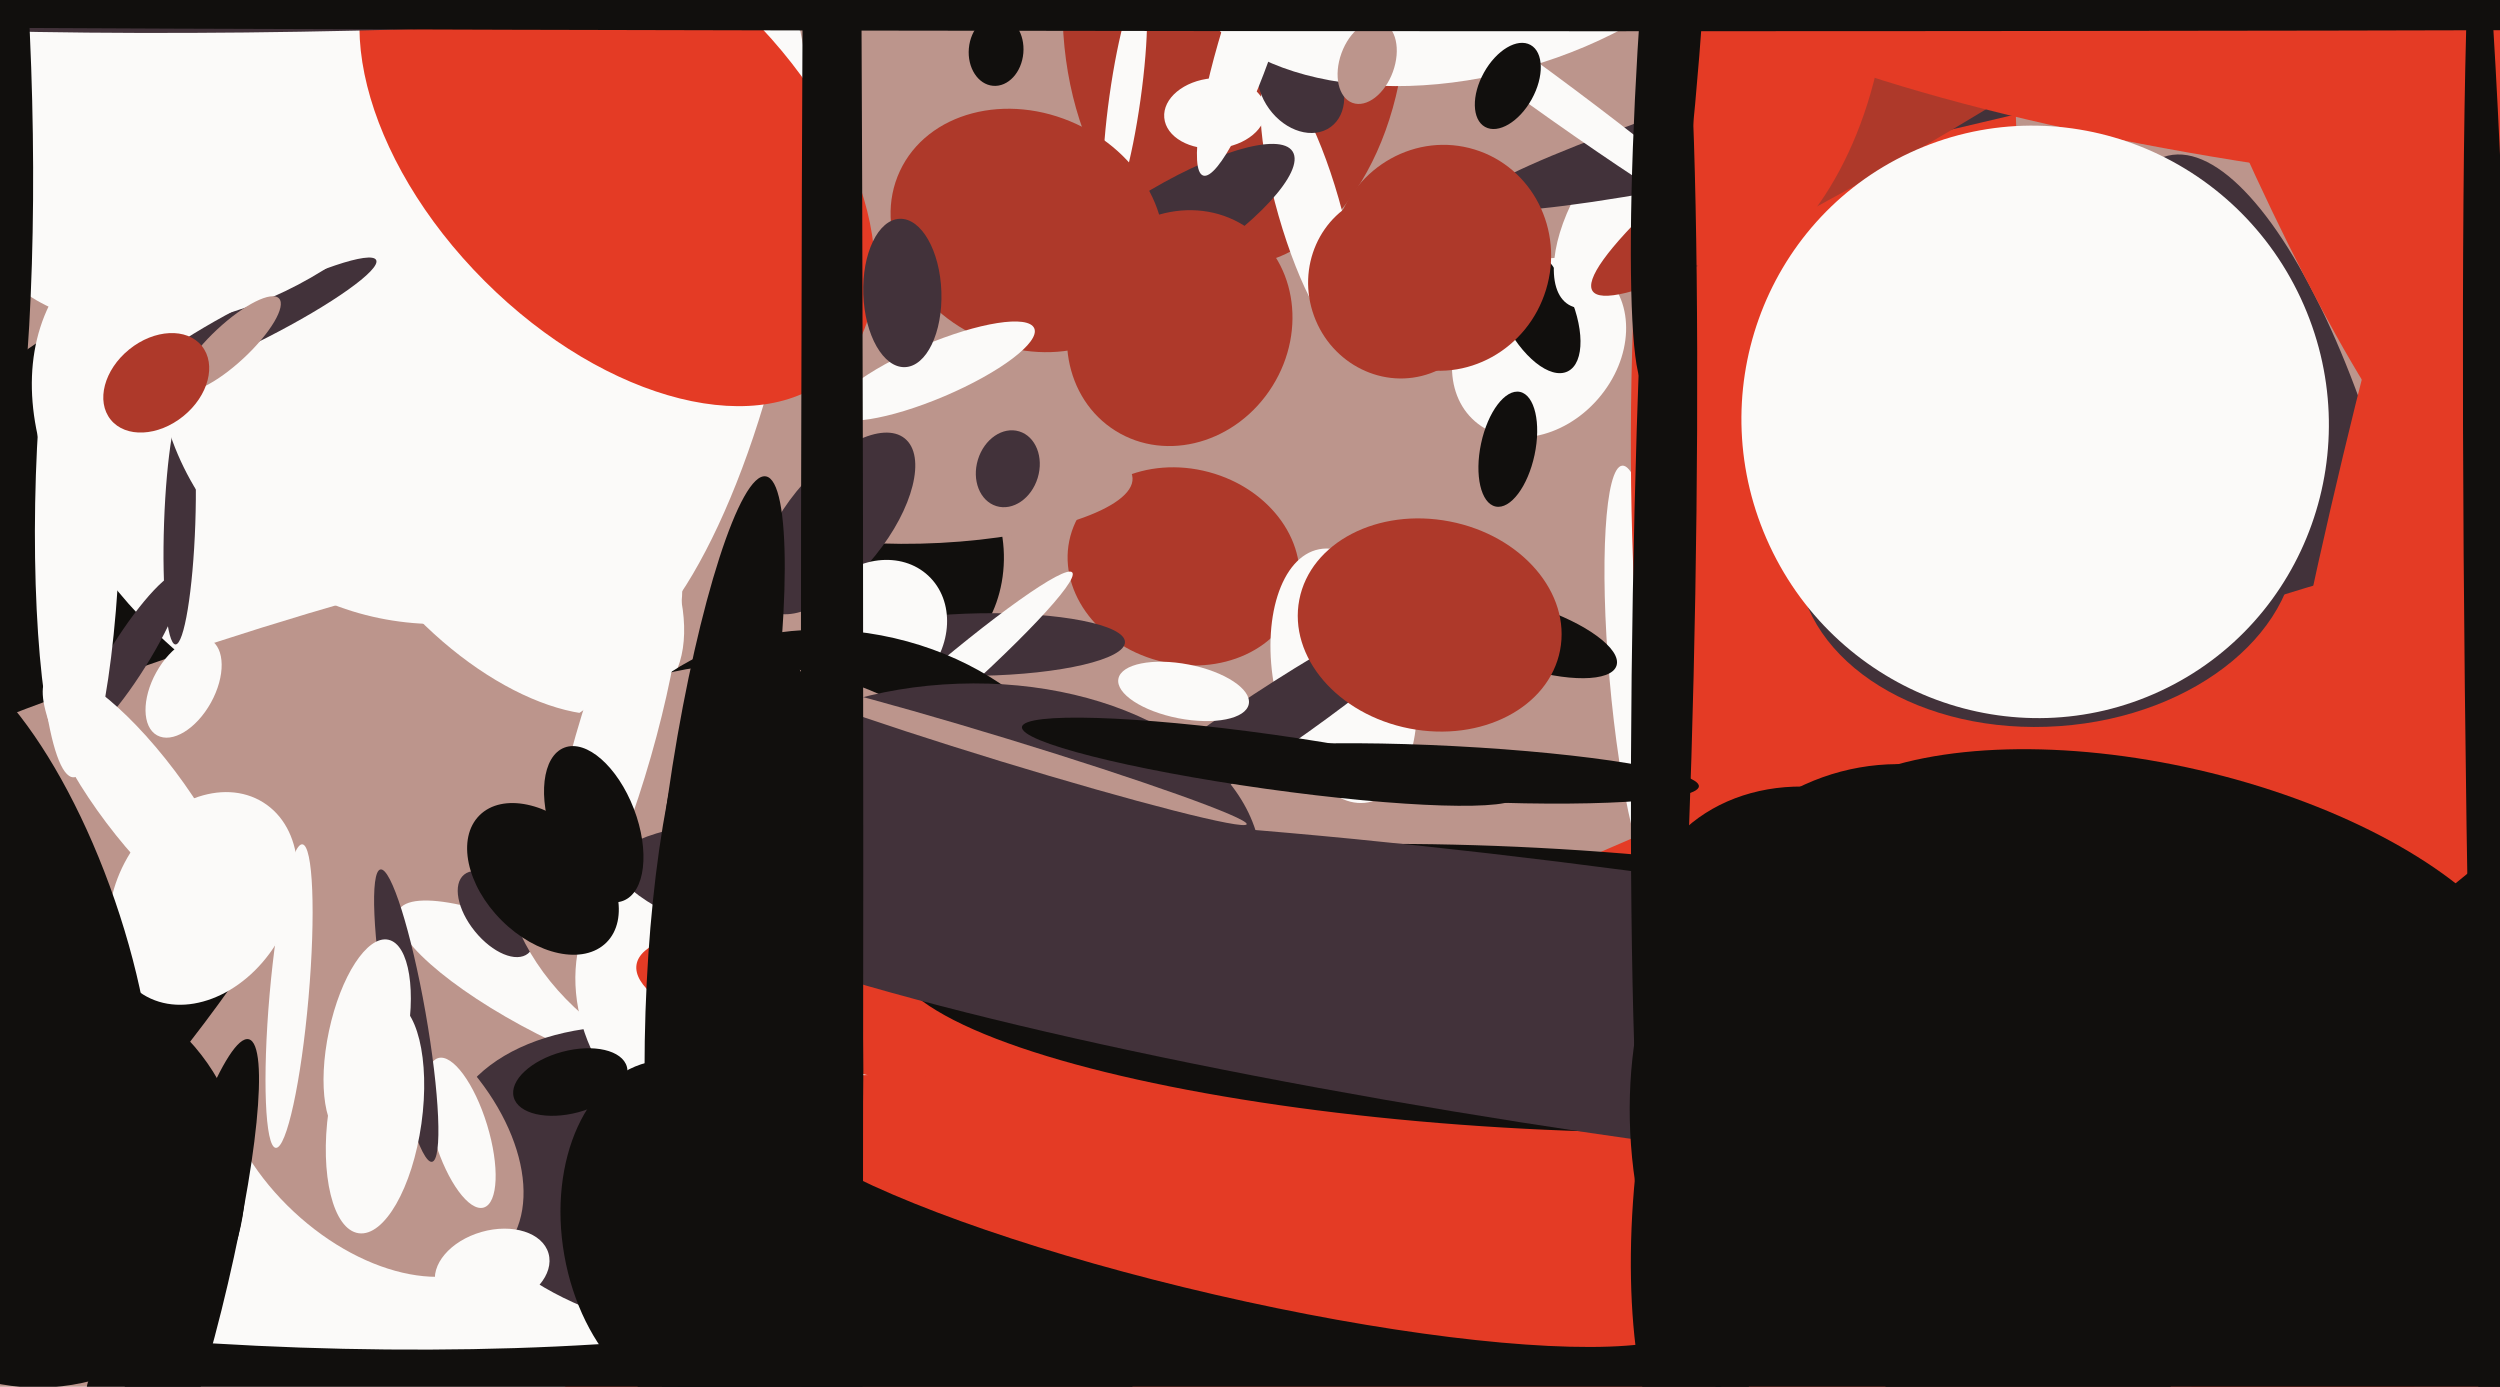
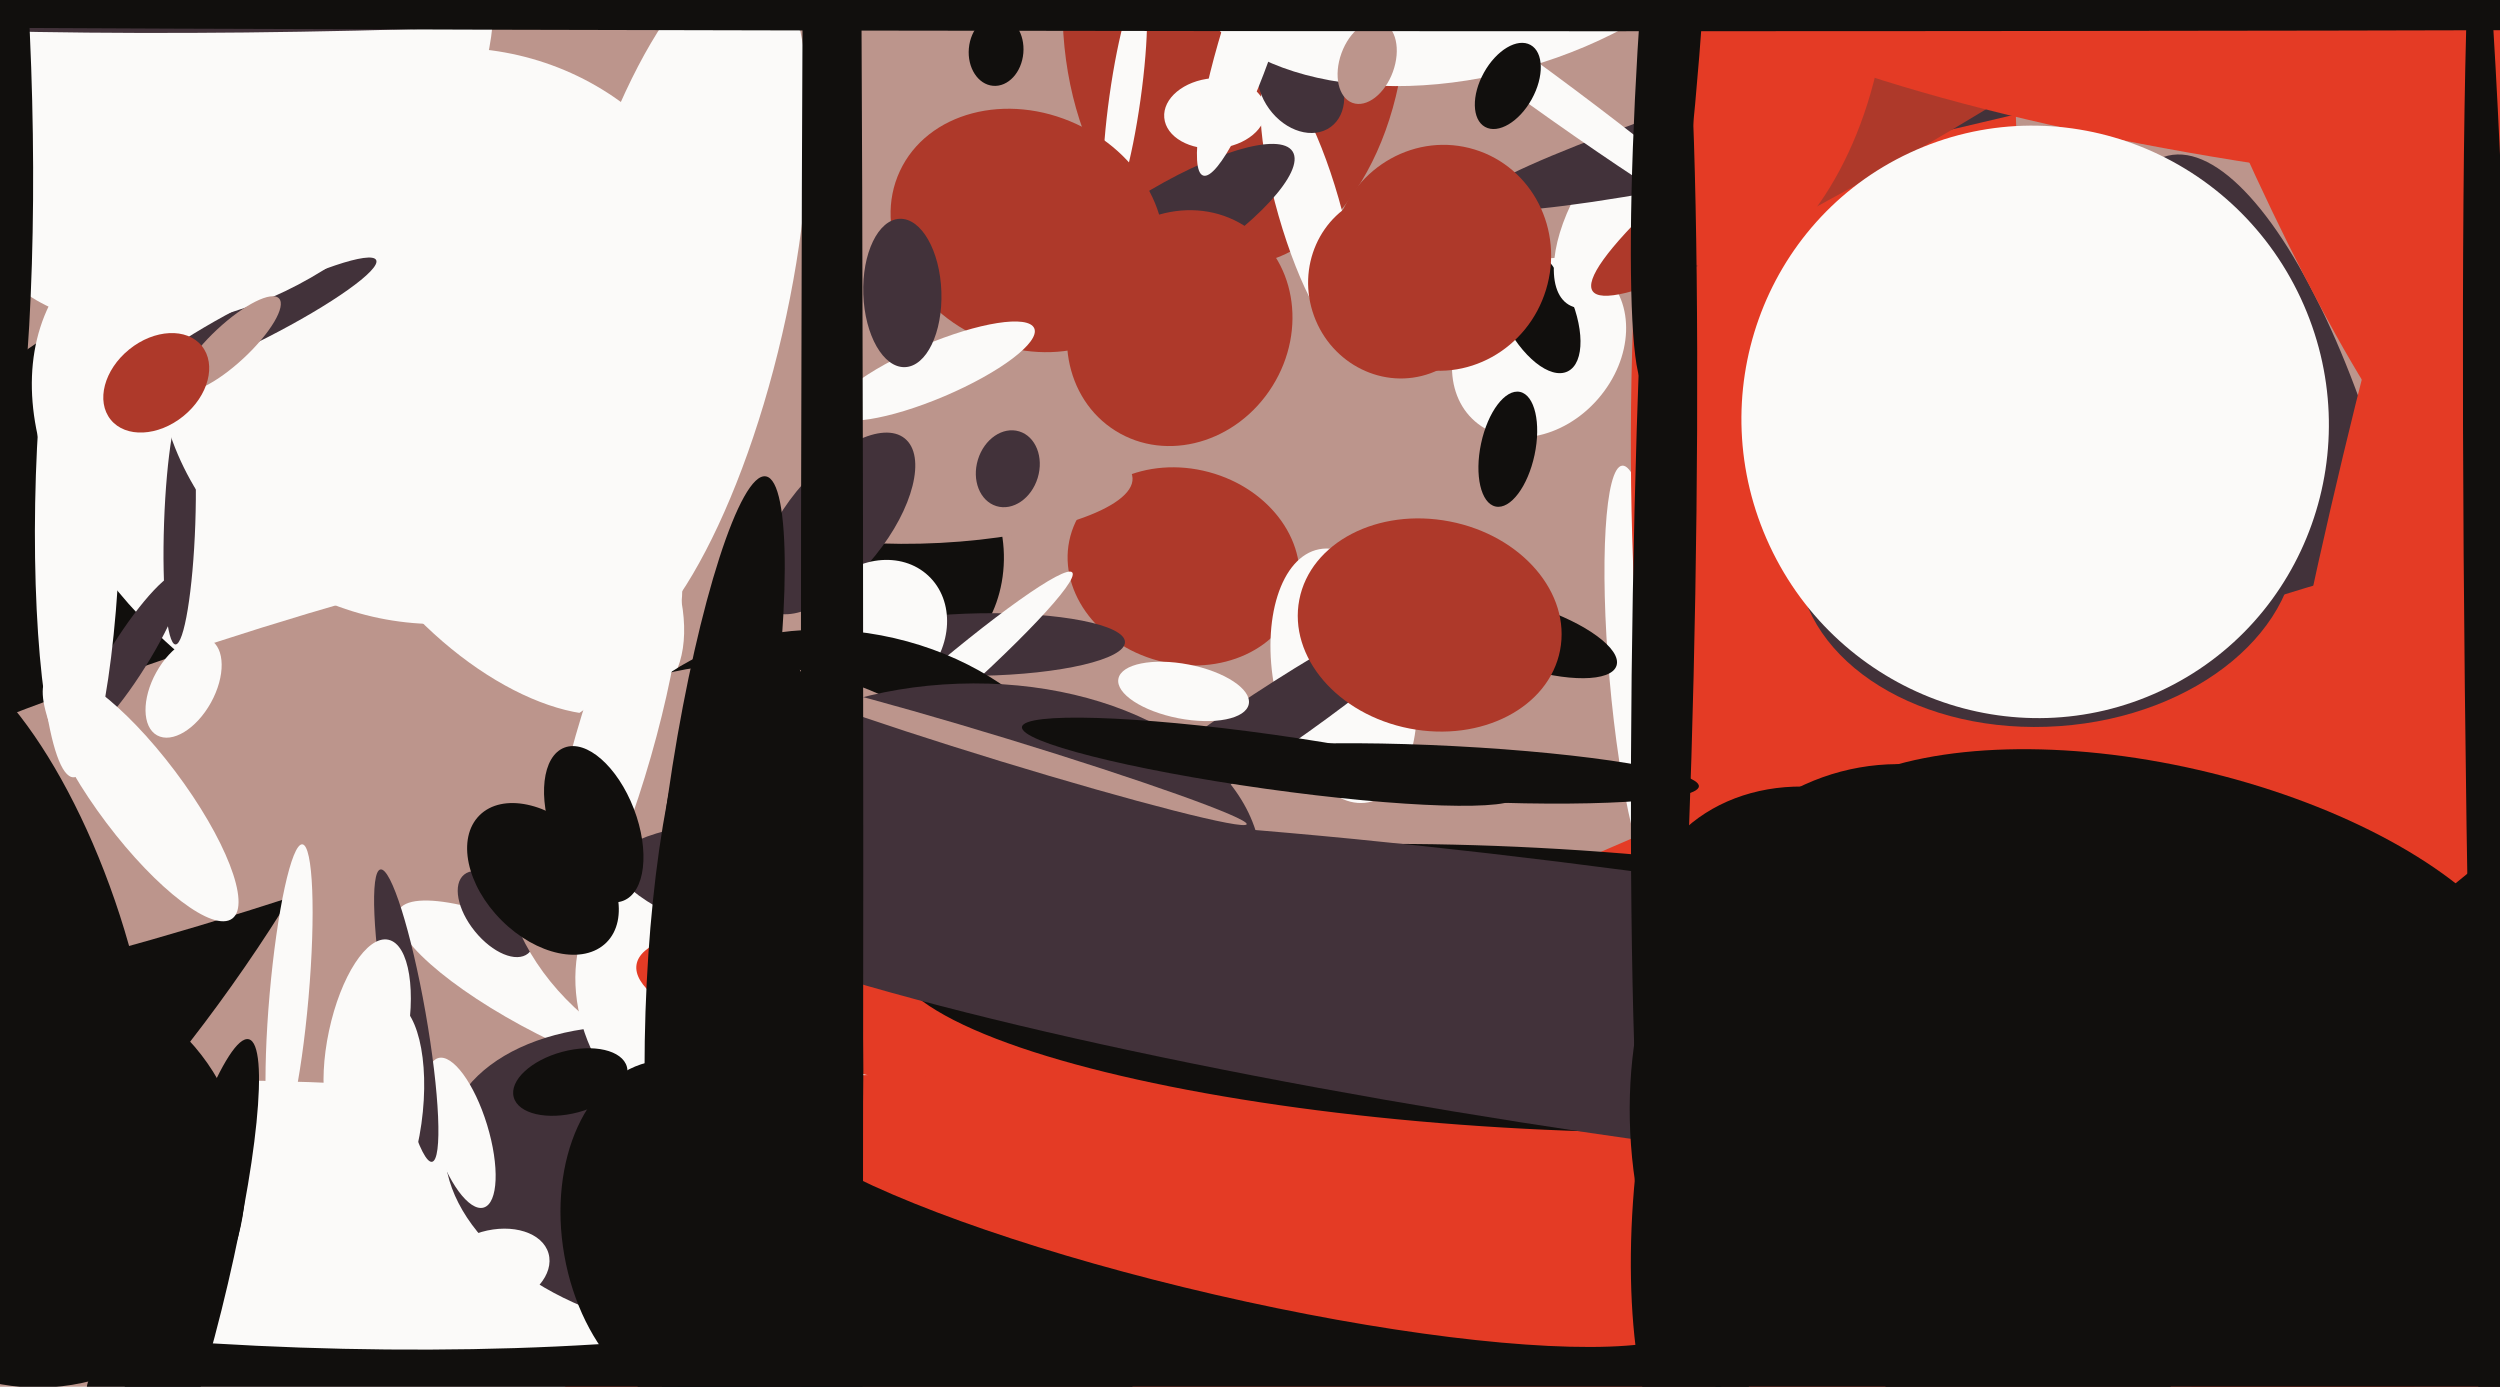
<svg xmlns="http://www.w3.org/2000/svg" width="640px" height="355px">
  <rect width="640" height="355" fill="rgb(188,149,140)" />
  <ellipse cx="-10" cy="215" rx="182" ry="78" transform="rotate(127,-10,215)" fill="rgb(17,15,13)" />
  <ellipse cx="580" cy="148" rx="111" ry="36" transform="rotate(77,580,148)" fill="rgb(66,50,58)" />
  <ellipse cx="316" cy="2" rx="44" ry="66" transform="rotate(0,316,2)" fill="rgb(174,57,42)" />
  <ellipse cx="339" cy="382" rx="527" ry="118" transform="rotate(153,339,382)" fill="rgb(228,59,37)" />
  <ellipse cx="420" cy="173" rx="54" ry="8" transform="rotate(85,420,173)" fill="rgb(251,250,249)" />
  <ellipse cx="92" cy="126" rx="93" ry="61" transform="rotate(35,92,126)" fill="rgb(251,250,249)" />
  <ellipse cx="578" cy="-23" rx="27" ry="165" transform="rotate(159,578,-23)" fill="rgb(228,59,37)" />
  <ellipse cx="65" cy="197" rx="34" ry="194" transform="rotate(72,65,197)" fill="rgb(188,149,140)" />
  <ellipse cx="303" cy="145" rx="25" ry="30" transform="rotate(105,303,145)" fill="rgb(174,57,42)" />
  <ellipse cx="344" cy="173" rx="18" ry="33" transform="rotate(169,344,173)" fill="rgb(251,250,249)" />
  <ellipse cx="237" cy="349" rx="215" ry="40" transform="rotate(178,237,349)" fill="rgb(17,15,13)" />
  <ellipse cx="143" cy="254" rx="12" ry="46" transform="rotate(117,143,254)" fill="rgb(251,250,249)" />
  <ellipse cx="78" cy="311" rx="172" ry="34" transform="rotate(2,78,311)" fill="rgb(251,250,249)" />
  <ellipse cx="127" cy="234" rx="13" ry="7" transform="rotate(51,127,234)" fill="rgb(66,50,58)" />
  <ellipse cx="235" cy="143" rx="22" ry="28" transform="rotate(1,235,143)" fill="rgb(17,15,13)" />
  <ellipse cx="172" cy="302" rx="59" ry="38" transform="rotate(13,172,302)" fill="rgb(66,50,58)" />
  <ellipse cx="251" cy="165" rx="37" ry="8" transform="rotate(179,251,165)" fill="rgb(66,50,58)" />
  <ellipse cx="288" cy="25" rx="4" ry="29" transform="rotate(8,288,25)" fill="rgb(251,250,249)" />
  <ellipse cx="320" cy="188" rx="63" ry="8" transform="rotate(146,320,188)" fill="rgb(66,50,58)" />
  <ellipse cx="128" cy="134" rx="60" ry="32" transform="rotate(47,128,134)" fill="rgb(251,250,249)" />
  <ellipse cx="394" cy="89" rx="25" ry="20" transform="rotate(131,394,89)" fill="rgb(251,250,249)" />
  <ellipse cx="240" cy="125" rx="14" ry="50" transform="rotate(87,240,125)" fill="rgb(188,149,140)" />
  <ellipse cx="33" cy="168" rx="5" ry="25" transform="rotate(32,33,168)" fill="rgb(66,50,58)" />
  <ellipse cx="47" cy="176" rx="8" ry="14" transform="rotate(29,47,176)" fill="rgb(251,250,249)" />
  <ellipse cx="214" cy="134" rx="28" ry="13" transform="rotate(129,214,134)" fill="rgb(66,50,58)" />
  <ellipse cx="393" cy="78" rx="9" ry="19" transform="rotate(154,393,78)" fill="rgb(17,15,13)" />
  <ellipse cx="335" cy="53" rx="35" ry="8" transform="rotate(74,335,53)" fill="rgb(251,250,249)" />
-   <ellipse cx="52" cy="230" rx="29" ry="22" transform="rotate(122,52,230)" fill="rgb(251,250,249)" />
  <ellipse cx="172" cy="79" rx="92" ry="29" transform="rotate(103,172,79)" fill="rgb(251,250,249)" />
  <ellipse cx="297" cy="60" rx="11" ry="40" transform="rotate(58,297,60)" fill="rgb(66,50,58)" />
  <ellipse cx="236" cy="180" rx="51" ry="5" transform="rotate(139,236,180)" fill="rgb(251,250,249)" />
  <ellipse cx="391" cy="163" rx="24" ry="8" transform="rotate(18,391,163)" fill="rgb(17,15,13)" />
  <ellipse cx="467" cy="85" rx="49" ry="207" transform="rotate(2,467,85)" fill="rgb(228,59,37)" />
  <ellipse cx="224" cy="162" rx="17" ry="20" transform="rotate(43,224,162)" fill="rgb(251,250,249)" />
  <ellipse cx="217" cy="215" rx="53" ry="67" transform="rotate(103,217,215)" fill="rgb(17,15,13)" />
  <ellipse cx="197" cy="225" rx="54" ry="69" transform="rotate(103,197,225)" fill="rgb(188,149,140)" />
-   <ellipse cx="95" cy="289" rx="29" ry="46" transform="rotate(133,95,289)" fill="rgb(188,149,140)" />
  <ellipse cx="333" cy="22" rx="13" ry="10" transform="rotate(54,333,22)" fill="rgb(66,50,58)" />
  <ellipse cx="118" cy="290" rx="20" ry="7" transform="rotate(73,118,290)" fill="rgb(251,250,249)" />
  <ellipse cx="104" cy="260" rx="5" ry="38" transform="rotate(170,104,260)" fill="rgb(66,50,58)" />
  <ellipse cx="192" cy="257" rx="40" ry="47" transform="rotate(126,192,257)" fill="rgb(251,250,249)" />
  <ellipse cx="46" cy="134" rx="4" ry="31" transform="rotate(2,46,134)" fill="rgb(66,50,58)" />
  <ellipse cx="114" cy="86" rx="75" ry="73" transform="rotate(142,114,86)" fill="rgb(251,250,249)" />
  <ellipse cx="36" cy="204" rx="11" ry="39" transform="rotate(143,36,204)" fill="rgb(251,250,249)" />
  <ellipse cx="258" cy="120" rx="10" ry="8" transform="rotate(107,258,120)" fill="rgb(66,50,58)" />
  <ellipse cx="358" cy="73" rx="23" ry="24" transform="rotate(160,358,73)" fill="rgb(174,57,42)" />
  <ellipse cx="378" cy="-28" rx="78" ry="47" transform="rotate(164,378,-28)" fill="rgb(251,250,249)" />
  <ellipse cx="416" cy="54" rx="13" ry="28" transform="rotate(31,416,54)" fill="rgb(251,250,249)" />
  <ellipse cx="247" cy="224" rx="49" ry="76" transform="rotate(88,247,224)" fill="rgb(66,50,58)" />
  <ellipse cx="594" cy="-6" rx="15" ry="225" transform="rotate(75,594,-6)" fill="rgb(66,50,58)" />
  <ellipse cx="386" cy="115" rx="15" ry="7" transform="rotate(102,386,115)" fill="rgb(17,15,13)" />
  <ellipse cx="239" cy="259" rx="19" ry="77" transform="rotate(99,239,259)" fill="rgb(228,59,37)" />
  <ellipse cx="126" cy="325" rx="15" ry="10" transform="rotate(164,126,325)" fill="rgb(251,250,249)" />
  <ellipse cx="303" cy="177" rx="7" ry="17" transform="rotate(101,303,177)" fill="rgb(251,250,249)" />
  <ellipse cx="302" cy="84" rx="28" ry="31" transform="rotate(32,302,84)" fill="rgb(174,57,42)" />
  <ellipse cx="263" cy="59" rx="30" ry="36" transform="rotate(115,263,59)" fill="rgb(174,57,42)" />
  <ellipse cx="576" cy="-39" rx="20" ry="203" transform="rotate(56,576,-39)" fill="rgb(174,57,42)" />
  <ellipse cx="392" cy="253" rx="36" ry="164" transform="rotate(93,392,253)" fill="rgb(17,15,13)" />
  <ellipse cx="350" cy="16" rx="11" ry="7" transform="rotate(110,350,16)" fill="rgb(188,149,140)" />
  <ellipse cx="388" cy="18" rx="74" ry="5" transform="rotate(36,388,18)" fill="rgb(251,250,249)" />
  <ellipse cx="66" cy="82" rx="34" ry="5" transform="rotate(153,66,82)" fill="rgb(66,50,58)" />
  <ellipse cx="610" cy="2" rx="44" ry="197" transform="rotate(97,610,2)" fill="rgb(228,59,37)" />
  <ellipse cx="524" cy="140" rx="64" ry="46" transform="rotate(176,524,140)" fill="rgb(66,50,58)" />
  <ellipse cx="58" cy="22" rx="75" ry="53" transform="rotate(144,58,22)" fill="rgb(251,250,249)" />
  <ellipse cx="386" cy="22" rx="12" ry="7" transform="rotate(119,386,22)" fill="rgb(17,15,13)" />
  <ellipse cx="94" cy="266" rx="10" ry="26" transform="rotate(12,94,266)" fill="rgb(251,250,249)" />
  <ellipse cx="20" cy="129" rx="70" ry="11" transform="rotate(91,20,129)" fill="rgb(251,250,249)" />
  <ellipse cx="452" cy="16" rx="28" ry="55" transform="rotate(16,452,16)" fill="rgb(228,59,37)" />
  <ellipse cx="2" cy="240" rx="78" ry="29" transform="rotate(71,2,240)" fill="rgb(17,15,13)" />
  <ellipse cx="430" cy="259" rx="34" ry="275" transform="rotate(98,430,259)" fill="rgb(66,50,58)" />
  <ellipse cx="47" cy="333" rx="69" ry="10" transform="rotate(104,47,333)" fill="rgb(17,15,13)" />
  <ellipse cx="257" cy="192" rx="65" ry="3" transform="rotate(17,257,192)" fill="rgb(188,149,140)" />
  <ellipse cx="230" cy="375" rx="84" ry="62" transform="rotate(88,230,375)" fill="rgb(17,15,13)" />
  <ellipse cx="255" cy="13" rx="7" ry="9" transform="rotate(5,255,13)" fill="rgb(17,15,13)" />
  <ellipse cx="316" cy="310" rx="22" ry="122" transform="rotate(103,316,310)" fill="rgb(228,59,37)" />
  <ellipse cx="157" cy="191" rx="54" ry="10" transform="rotate(106,157,191)" fill="rgb(251,250,249)" />
  <ellipse cx="146" cy="277" rx="15" ry="8" transform="rotate(165,146,277)" fill="rgb(17,15,13)" />
  <ellipse cx="694" cy="153" rx="100" ry="419" transform="rotate(13,694,153)" fill="rgb(228,59,37)" />
  <ellipse cx="521" cy="108" rx="75" ry="76" transform="rotate(155,521,108)" fill="rgb(251,250,249)" />
  <ellipse cx="777" cy="256" rx="115" ry="565" transform="rotate(53,777,256)" fill="rgb(17,15,13)" />
  <ellipse cx="493" cy="293" rx="75" ry="98" transform="rotate(170,493,293)" fill="rgb(17,15,13)" />
  <ellipse cx="59" cy="88" rx="17" ry="5" transform="rotate(137,59,88)" fill="rgb(188,149,140)" />
  <ellipse cx="437" cy="309" rx="19" ry="66" transform="rotate(4,437,309)" fill="rgb(17,15,13)" />
  <ellipse cx="193" cy="274" rx="28" ry="113" transform="rotate(0,193,274)" fill="rgb(17,15,13)" />
  <ellipse cx="428" cy="1" rx="98" ry="8" transform="rotate(94,428,1)" fill="rgb(17,15,13)" />
  <ellipse cx="152" cy="211" rx="21" ry="11" transform="rotate(69,152,211)" fill="rgb(17,15,13)" />
  <ellipse cx="239" cy="95" rx="28" ry="7" transform="rotate(157,239,95)" fill="rgb(251,250,249)" />
-   <ellipse cx="158" cy="38" rx="48" ry="80" transform="rotate(135,158,38)" fill="rgb(228,59,37)" />
  <ellipse cx="311" cy="29" rx="13" ry="9" transform="rotate(175,311,29)" fill="rgb(251,250,249)" />
  <ellipse cx="139" cy="225" rx="23" ry="15" transform="rotate(45,139,225)" fill="rgb(17,15,13)" />
  <ellipse cx="120" cy="-13" rx="20" ry="222" transform="rotate(88,120,-13)" fill="rgb(66,50,58)" />
  <ellipse cx="426" cy="152" rx="163" ry="8" transform="rotate(91,426,152)" fill="rgb(17,15,13)" />
  <ellipse cx="96" cy="286" rx="30" ry="12" transform="rotate(98,96,286)" fill="rgb(251,250,249)" />
  <ellipse cx="40" cy="98" rx="15" ry="11" transform="rotate(141,40,98)" fill="rgb(174,57,42)" />
  <ellipse cx="74" cy="255" rx="5" ry="39" transform="rotate(5,74,255)" fill="rgb(251,250,249)" />
  <ellipse cx="184" cy="198" rx="12" ry="77" transform="rotate(9,184,198)" fill="rgb(17,15,13)" />
  <ellipse cx="553" cy="240" rx="44" ry="98" transform="rotate(103,553,240)" fill="rgb(17,15,13)" />
  <ellipse cx="175" cy="316" rx="31" ry="45" transform="rotate(170,175,316)" fill="rgb(17,15,13)" />
  <ellipse cx="231" cy="75" rx="19" ry="10" transform="rotate(88,231,75)" fill="rgb(66,50,58)" />
  <ellipse cx="325" cy="195" rx="64" ry="7" transform="rotate(8,325,195)" fill="rgb(17,15,13)" />
  <ellipse cx="321" cy="5" rx="7" ry="42" transform="rotate(18,321,5)" fill="rgb(251,250,249)" />
  <ellipse cx="369" cy="66" rx="29" ry="28" transform="rotate(107,369,66)" fill="rgb(174,57,42)" />
  <ellipse cx="-13" cy="18" rx="132" ry="21" transform="rotate(88,-13,18)" fill="rgb(17,15,13)" />
  <ellipse cx="467" cy="245" rx="42" ry="49" transform="rotate(118,467,245)" fill="rgb(17,15,13)" />
  <ellipse cx="213" cy="221" rx="8" ry="663" transform="rotate(0,213,221)" fill="rgb(17,15,13)" />
  <ellipse cx="639" cy="247" rx="276" ry="7" transform="rotate(89,639,247)" fill="rgb(17,15,13)" />
  <ellipse cx="409" cy="3" rx="729" ry="5" transform="rotate(0,409,3)" fill="rgb(17,15,13)" />
  <ellipse cx="372" cy="198" rx="7" ry="63" transform="rotate(93,372,198)" fill="rgb(17,15,13)" />
  <ellipse cx="366" cy="160" rx="27" ry="34" transform="rotate(101,366,160)" fill="rgb(174,57,42)" />
  <ellipse cx="9" cy="302" rx="54" ry="53" transform="rotate(27,9,302)" fill="rgb(17,15,13)" />
</svg>